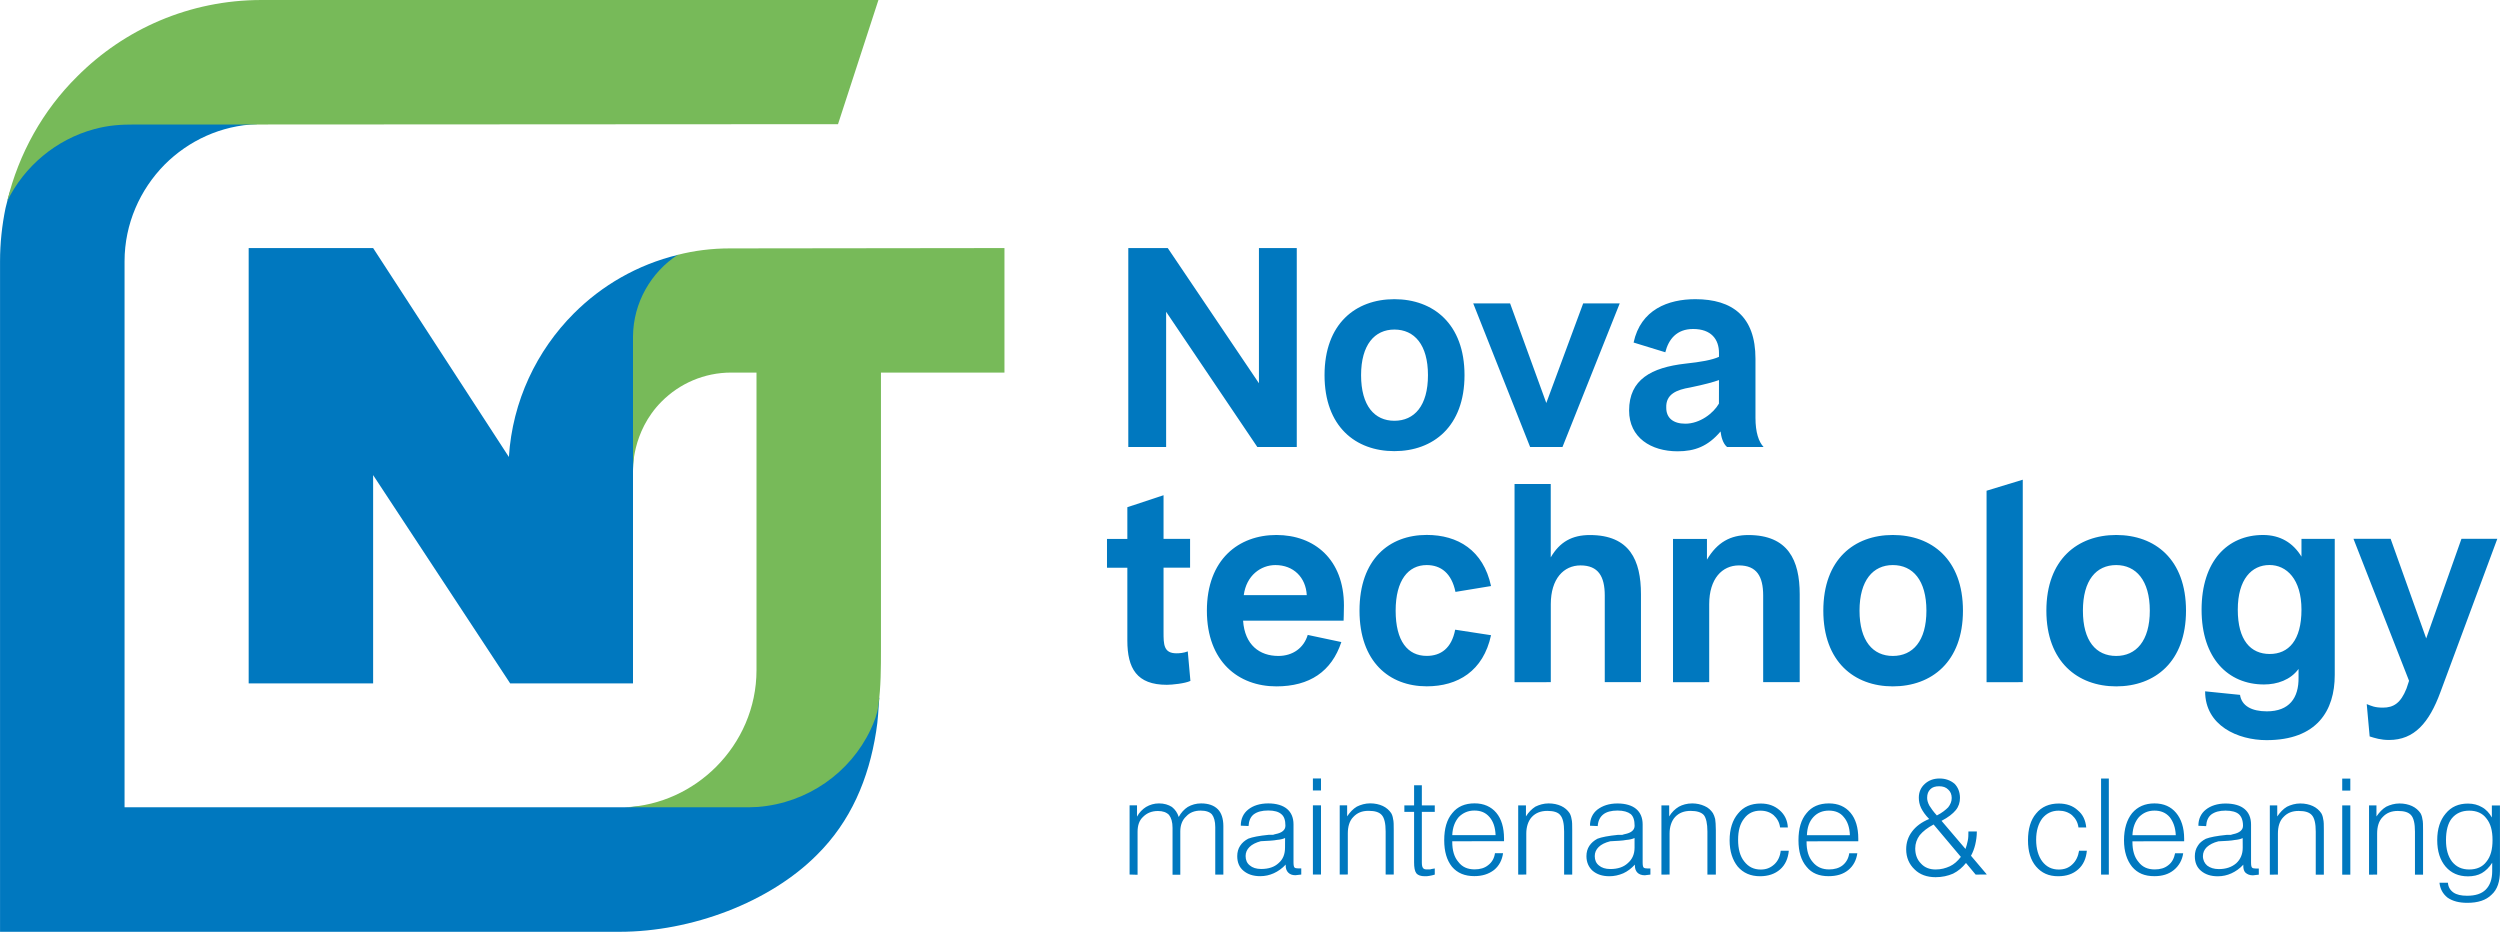
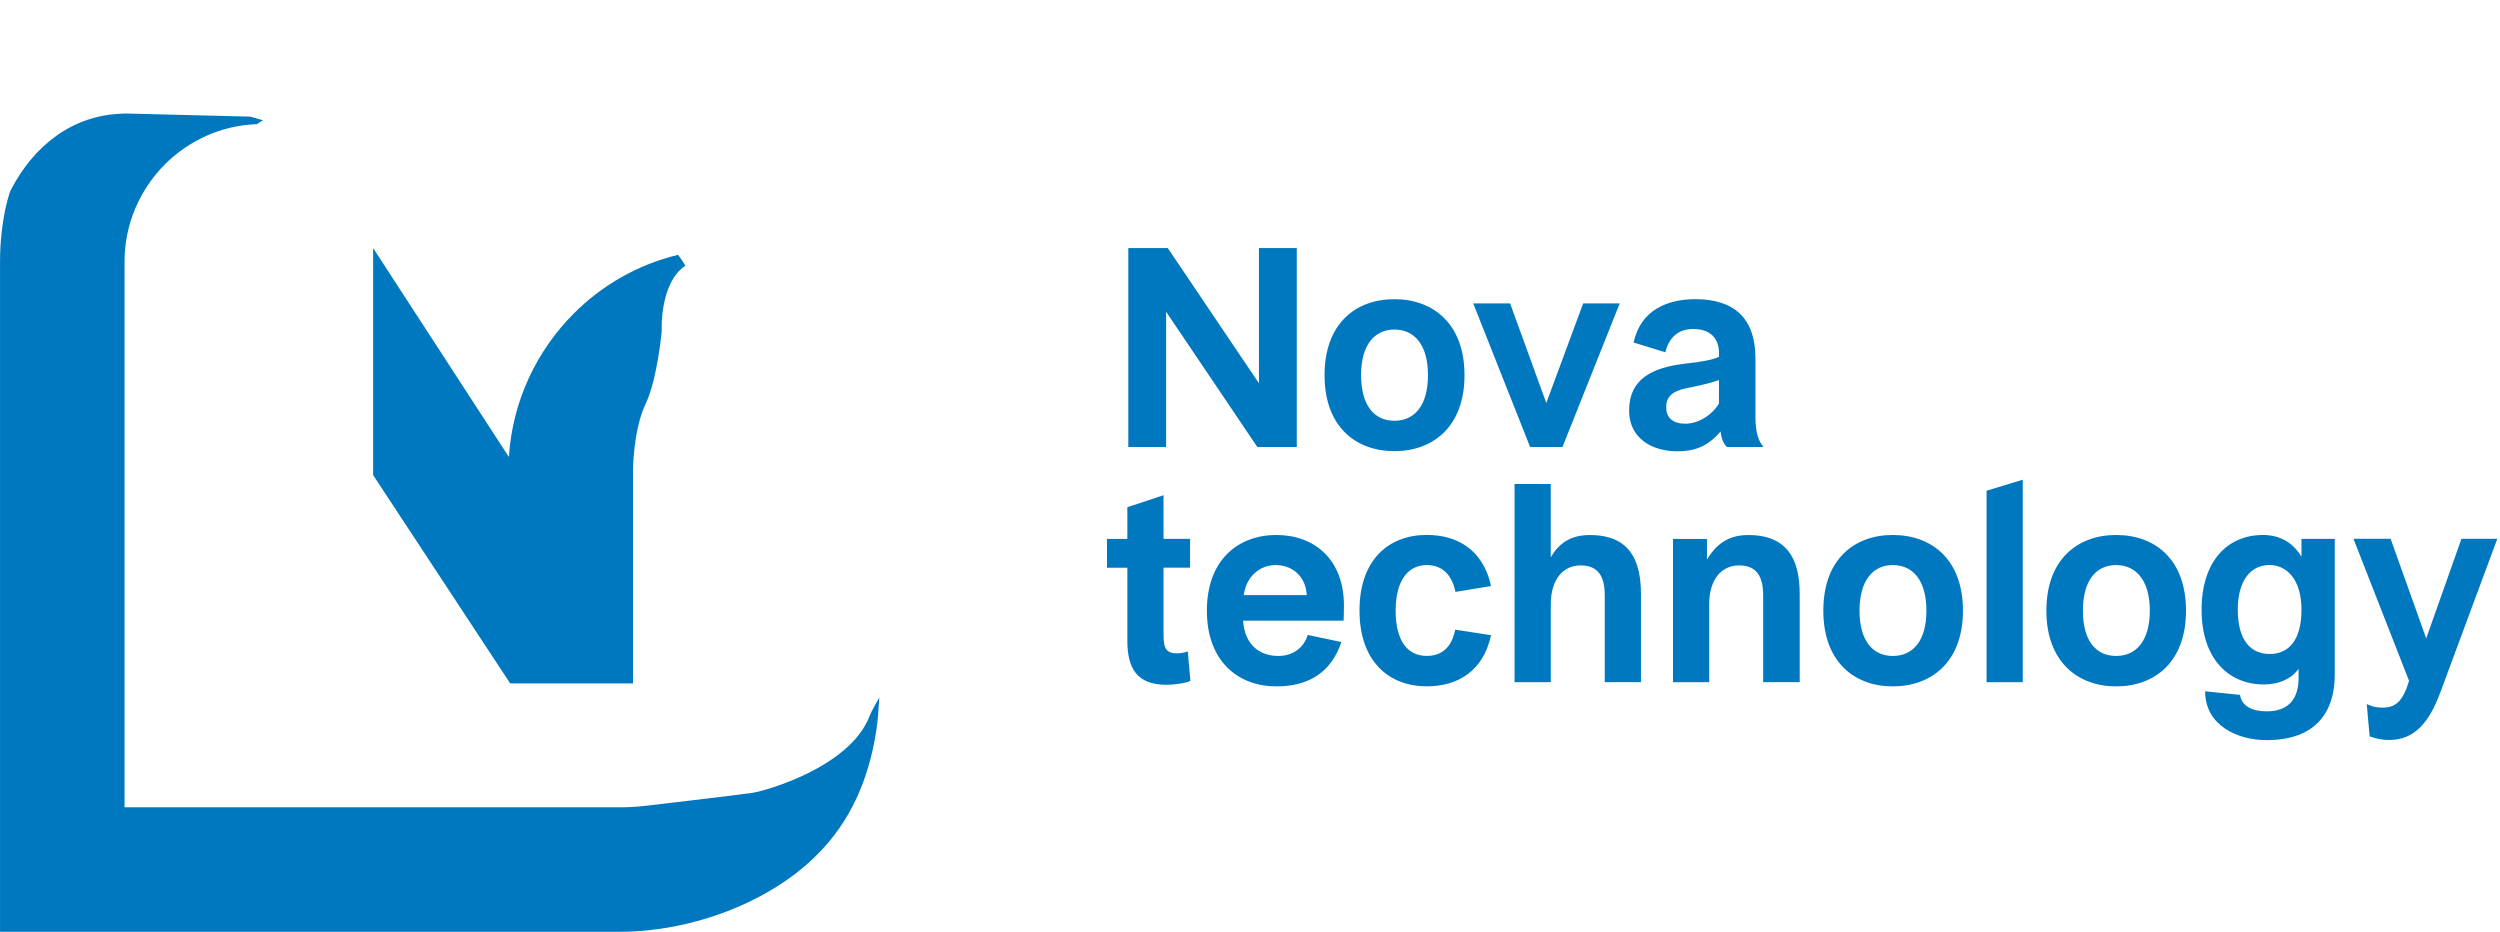
<svg xmlns="http://www.w3.org/2000/svg" width="1041" height="388" viewBox="0 0 1041 388" fill="none">
  <g clip-path="url(#clip0_202_5)">
    <path d="M494.588 271.242C492.833 271.921 491.077 272.038 489.883 272.038C484.5 272.038 484.5 268.268 484.5 263.163V236.373H495.548V224.384H484.5V206.212L469.426 211.2V224.407H460.952V236.397H469.426V266.699C469.426 278.29 473.335 285.152 485.857 285.152C488.011 285.152 493.395 284.613 495.688 283.536L494.588 271.242ZM559.473 258.456C559.473 258.175 559.614 254.826 559.614 252.133C559.614 233.001 547.372 222.768 531.478 222.768C515.865 222.768 502.547 232.861 502.547 254.288C502.547 275.574 515.748 285.807 531.478 285.807C545.335 285.807 554.487 279.602 558.537 267.354L544.539 264.38C542.924 269.766 538.36 273.138 532.297 273.138C524.503 273.138 518.3 268.549 517.621 258.456H559.473ZM531.08 235.296C538.617 235.296 543.743 240.425 544.141 247.824H517.902C518.979 239.605 525.018 235.296 531.08 235.296ZM581.148 254.288C581.148 241.619 586.391 235.296 594.069 235.296C599.991 235.296 604.438 238.668 606.053 246.466L620.87 244.031C617.64 229.091 607.013 222.745 594.092 222.745C578.48 222.745 566.097 232.837 566.097 254.264C566.097 275.55 578.48 285.784 594.092 285.784C607.013 285.784 617.64 279.461 620.87 264.498L605.936 262.203C604.462 269.883 600.014 273.115 594.092 273.115C586.157 273.115 581.148 266.956 581.148 254.288ZM645.752 284.051V251.595C645.752 240.963 651.136 235.437 658.135 235.437C665.531 235.437 668.223 240.027 668.223 247.965V284.051H683.297V247.426C683.297 233.282 678.593 222.791 662.02 222.791C654.624 222.791 649.497 225.625 645.729 232.088V201.529H630.655V284.074L645.752 284.051ZM711.714 284.051V251.595C711.714 240.963 717.097 235.437 724.096 235.437C731.493 235.437 734.185 240.027 734.185 247.965V284.051H749.399V247.426C749.399 233.282 744.554 222.791 728.005 222.791C720.608 222.791 715.084 225.765 710.777 233.025V224.407H696.639V284.074L711.714 284.051ZM759.23 254.288C759.23 275.574 772.151 285.807 788.162 285.807C804.313 285.807 817.374 275.574 817.374 254.288C817.374 232.884 804.313 222.768 788.162 222.768C772.151 222.768 759.23 232.861 759.23 254.288ZM774.305 254.288C774.305 241.619 779.969 235.296 788.162 235.296C796.518 235.296 802.159 241.619 802.159 254.288C802.159 266.956 796.495 273.138 788.162 273.138C779.946 273.138 774.305 266.956 774.305 254.288ZM842.279 284.051V199.749L827.205 204.339V284.074L842.279 284.051ZM852.11 254.288C852.11 275.574 865.171 285.807 881.182 285.807C897.333 285.807 910.254 275.574 910.254 254.288C910.254 232.884 897.333 222.768 881.182 222.768C865.171 222.768 852.11 232.861 852.11 254.288ZM867.325 254.288C867.325 241.619 872.849 235.296 881.182 235.296C889.398 235.296 895.18 241.619 895.18 254.288C895.18 266.956 889.398 273.138 881.182 273.138C872.826 273.138 867.325 266.956 867.325 254.288ZM972.189 281.077V224.384H958.332V231.784C954.821 226 949.461 222.768 942.322 222.768C927.505 222.768 916.738 233.68 916.738 253.89C916.738 274.099 927.786 285.011 942.72 285.011C948.244 285.011 953.768 283.114 957.115 278.548V282.06C957.255 290.678 953.206 296.204 943.913 296.204C937.593 296.204 933.404 293.91 932.748 289.343L918.212 287.868C918.212 302.152 931.812 308.194 943.796 308.194C964.793 308.194 972.189 295.9 972.189 281.077ZM958.332 253.866C958.332 266.652 952.949 272.319 945.131 272.319C937.196 272.319 931.812 266.652 931.812 253.866C931.812 241.197 937.593 235.273 945.013 235.273C952.153 235.273 958.332 241.197 958.332 253.866ZM986.725 306.649C988.879 307.328 991.313 308.124 994.801 308.124C1005.31 308.124 1011.49 300.982 1016.19 288.196L1039.88 224.36H1024.95L1010.27 265.832L995.456 224.36H979.984L1003.13 283.489L1002.06 286.72C999.646 292.786 996.673 294.659 992.226 294.659C988.855 294.659 987.521 293.98 985.508 293.184L986.725 306.649Z" fill="#0078BF" />
-     <path d="M470.362 364.161V335.335H473.451V340.042C474.388 338.285 475.745 336.95 477.22 336.014C478.835 335.077 480.591 334.538 482.604 334.538C484.757 334.538 486.513 335.077 487.987 336.014C489.345 337.091 490.281 338.449 490.82 340.182C491.756 338.426 493.114 336.95 494.588 336.014C496.203 335.077 498.099 334.538 500.112 334.538C503.202 334.538 505.496 335.358 507.111 336.974C508.586 338.449 509.405 340.885 509.405 343.976V364.185H506.034V344.397C506.034 341.962 505.496 340.229 504.677 339.152C503.74 338.074 502.125 337.536 499.972 337.536C497.42 337.536 495.384 338.332 493.909 339.971C492.294 341.447 491.475 343.601 491.475 346.177V364.232H488.245V344.702C488.245 342.266 487.706 340.533 486.77 339.316C485.693 338.238 484.219 337.7 482.182 337.7C479.631 337.7 477.595 338.519 475.979 340.135C474.364 341.61 473.686 343.765 473.686 346.341V364.255L470.362 364.161ZM535.106 348.94C534.31 349.338 533.093 349.619 531.735 349.736C530.378 350.017 528.107 350.134 524.994 350.275C522.981 350.813 521.366 351.61 520.289 352.687C519.213 353.764 518.674 354.982 518.674 356.457C518.674 358.073 519.213 359.431 520.43 360.368C521.507 361.304 523.122 361.843 525.135 361.843C528.224 361.843 530.659 361.047 532.391 359.408C534.287 357.792 535.083 355.637 535.083 352.944L535.106 348.94ZM535.387 359.993C533.912 361.609 532.157 362.826 530.401 363.623C528.646 364.419 526.773 364.84 524.737 364.84C521.787 364.84 519.494 364.044 517.738 362.545C515.982 361.07 515.187 359.033 515.187 356.48C515.187 354.865 515.584 353.389 516.404 352.172C517.2 350.954 518.276 350.017 519.774 349.221C521.53 348.542 524.362 348.003 528.388 347.605C529.184 347.605 529.746 347.605 530.144 347.605C530.425 347.465 530.682 347.465 531.08 347.324C533.912 346.786 535.247 345.568 535.247 343.812C535.247 341.517 534.708 339.901 533.491 338.964C532.414 338.028 530.659 337.489 528.107 337.489C525.416 337.489 523.52 338.028 522.045 339.105C520.687 340.182 520.032 341.798 519.891 343.952L516.661 343.812C516.661 340.978 517.738 338.683 519.751 337.091C521.764 335.475 524.596 334.538 528.107 334.538C531.478 334.538 534.17 335.358 535.925 336.833C537.681 338.309 538.617 340.463 538.617 343.297V359.056C538.617 360.274 538.758 360.93 539.015 361.211C539.273 361.492 539.811 361.609 540.63 361.609C540.911 361.609 541.169 361.609 541.309 361.609C541.449 361.609 541.707 361.609 541.847 361.609V364.161C541.449 364.161 541.052 364.302 540.63 364.302C540.232 364.302 539.834 364.442 539.413 364.442C538.055 364.442 537.119 364.044 536.44 363.365C535.761 362.686 535.364 361.749 535.364 360.415L535.387 359.993ZM546.693 329.153V324.165H550.063V329.153H546.693ZM546.693 364.161V335.335H550.063V364.161H546.693ZM557.858 364.161V335.335H560.948V339.924C562.165 338.168 563.382 336.833 564.997 335.873C566.612 335.077 568.485 334.515 570.521 334.515C572.534 334.515 574.29 334.913 575.764 335.592C577.239 336.271 578.456 337.349 579.276 338.566C579.673 339.245 579.954 340.042 580.071 341.002C580.352 341.938 580.352 343.554 580.352 345.708V346.528V364.161H576.982V346.247C576.982 342.875 576.443 340.58 575.367 339.386C574.29 338.168 572.534 337.63 569.842 337.63C567.151 337.63 565.138 338.449 563.522 340.182C561.907 341.798 561.229 344.233 561.229 347.043V364.138L557.858 364.161ZM592.056 326.998V335.358H597.44V338.051H592.056V359.056C592.056 360.274 592.196 361.07 592.594 361.492C592.875 361.89 593.39 362.03 594.209 362.03C594.49 362.03 594.888 362.03 595.427 362.03C595.824 361.89 596.503 361.773 597.44 361.632V364.185C596.644 364.466 595.824 364.583 595.146 364.723C594.467 364.864 593.928 364.864 593.273 364.864C591.658 364.864 590.441 364.466 589.762 363.646C589.083 362.709 588.826 361.211 588.826 359.056V338.051H584.776V335.358H588.826V326.998H592.056ZM604.719 350.298V350.579C604.719 354.068 605.515 356.902 607.271 358.916C608.886 361.07 611.18 362.007 614.012 362.007C616.306 362.007 618.178 361.468 619.676 360.251C621.292 359.033 622.228 357.3 622.509 355.263H625.879C625.481 358.096 624.264 360.508 622.111 362.264C619.817 364.021 617.125 364.817 613.895 364.817C609.986 364.817 606.896 363.599 604.602 360.906C602.449 358.213 601.372 354.584 601.372 349.877C601.372 345.029 602.449 341.259 604.743 338.566C606.896 335.873 609.986 334.515 614.035 334.515C617.804 334.515 620.894 335.873 623.047 338.426C625.201 340.978 626.277 344.608 626.277 349.198V350.275L604.719 350.298ZM604.719 347.746H622.766C622.626 344.514 621.83 342.079 620.215 340.205C618.6 338.332 616.587 337.512 613.895 337.512C611.343 337.512 609.19 338.449 607.434 340.205C605.819 342.102 604.86 344.514 604.719 347.746ZM632.176 364.185V335.358H635.406V339.948C636.483 338.192 637.84 336.857 639.315 335.897C640.93 335.1 642.803 334.538 644.839 334.538C646.852 334.538 648.608 334.937 650.082 335.616C651.557 336.295 652.774 337.372 653.57 338.59C653.968 339.269 654.249 340.065 654.389 341.025C654.67 341.962 654.67 343.578 654.67 345.732V346.552V364.185H651.3V346.271C651.3 342.898 650.761 340.604 649.684 339.409C648.748 338.192 646.852 337.653 644.301 337.653C641.609 337.653 639.456 338.473 637.84 340.205C636.366 341.821 635.547 344.257 635.547 347.067V364.161L632.176 364.185ZM680.629 348.963C679.693 349.362 678.616 349.643 677.118 349.76C675.784 350.041 673.49 350.158 670.517 350.298C668.363 350.837 666.748 351.633 665.672 352.71C664.595 353.787 664.057 355.005 664.057 356.48C664.057 358.096 664.595 359.454 665.812 360.391C666.889 361.328 668.504 361.866 670.517 361.866C673.607 361.866 676.041 361.07 677.797 359.431C679.693 357.815 680.629 355.661 680.629 352.968V348.963ZM680.769 360.016C679.295 361.632 677.68 362.85 675.924 363.646C674.051 364.442 672.155 364.864 670.142 364.864C667.193 364.864 664.899 364.068 663.144 362.569C661.529 361.094 660.592 359.056 660.592 356.504C660.592 354.888 660.99 353.413 661.809 352.195C662.629 350.977 663.705 350.041 665.18 349.244C666.936 348.565 669.768 348.027 673.794 347.629C674.59 347.629 675.152 347.629 675.549 347.629C675.83 347.488 676.088 347.488 676.486 347.348C679.318 346.809 680.652 345.591 680.652 343.835C680.652 341.54 680.114 339.924 679.037 338.988C677.82 338.051 676.064 337.512 673.513 337.512C670.962 337.512 668.925 338.051 667.591 339.128C666.233 340.205 665.438 341.821 665.297 343.976L662.067 343.835C662.067 341.002 663.144 338.707 665.157 337.114C667.31 335.499 670.002 334.562 673.513 334.562C676.884 334.562 679.575 335.382 681.308 336.857C683.063 338.332 683.999 340.486 683.999 343.32V359.08C683.999 360.297 684.14 360.953 684.397 361.234C684.678 361.515 685.217 361.632 686.012 361.632C686.293 361.632 686.551 361.632 686.691 361.632C686.972 361.632 687.089 361.632 687.23 361.632V364.185C686.832 364.185 686.41 364.325 686.012 364.325C685.615 364.325 685.217 364.466 684.936 364.466C683.578 364.466 682.501 364.068 681.846 363.388C681.167 362.709 680.769 361.773 680.769 360.438V360.016ZM691.817 364.185V335.358H695.048V339.948C696.124 338.192 697.482 336.857 699.097 335.897C700.572 335.1 702.468 334.538 704.621 334.538C706.517 334.538 708.249 334.937 709.747 335.616C711.363 336.295 712.439 337.372 713.259 338.59C713.656 339.269 713.937 340.065 714.195 341.025C714.335 341.962 714.476 343.578 714.476 345.732V346.552V364.185H710.965V346.271C710.965 342.898 710.426 340.604 709.49 339.409C708.413 338.192 706.517 337.653 703.966 337.653C701.274 337.653 699.121 338.473 697.505 340.205C696.031 341.821 695.212 344.257 695.212 347.067V364.161L691.817 364.185ZM741.488 354.232H744.858C744.577 357.464 743.384 360.157 741.23 362.03C739.077 363.927 736.244 364.864 732.874 364.864C728.965 364.864 725.875 363.506 723.581 360.836C721.428 358.143 720.21 354.513 720.21 349.924C720.21 345.217 721.428 341.447 723.722 338.754C726.015 335.92 729.105 334.585 733.155 334.585C736.385 334.585 738.936 335.522 741.09 337.419C743.103 339.175 744.32 341.587 744.46 344.561H741.23C740.949 342.407 740.013 340.791 738.538 339.433C737.064 338.215 735.308 337.559 733.014 337.559C730.182 337.559 727.911 338.636 726.296 340.791C724.541 342.945 723.745 345.919 723.745 349.689C723.745 353.46 724.541 356.551 726.296 358.705C728.052 361 730.346 362.077 733.155 362.077C735.449 362.077 737.181 361.398 738.819 359.923C740.294 358.565 741.23 356.668 741.488 354.232ZM752.255 350.322V350.603C752.255 354.092 753.051 356.925 754.806 358.939C756.562 361.094 758.856 362.03 761.665 362.03C763.818 362.03 765.831 361.492 767.329 360.274C768.804 359.056 769.764 357.323 770.021 355.286H773.392C772.994 358.12 771.777 360.532 769.623 362.288C767.47 364.044 764.778 364.84 761.407 364.84C757.498 364.84 754.408 363.623 752.255 360.93C749.961 358.237 748.884 354.607 748.884 349.9C748.884 345.053 749.961 341.283 752.255 338.59C754.408 335.897 757.498 334.538 761.548 334.538C765.457 334.538 768.406 335.897 770.559 338.449C772.713 341.002 773.79 344.631 773.79 349.221V350.298L752.255 350.322ZM752.395 347.769H770.302C770.161 344.538 769.366 342.102 767.751 340.229C766.276 338.355 764.122 337.536 761.548 337.536C758.856 337.536 756.702 338.473 755.087 340.229C753.332 342.126 752.536 344.538 752.395 347.769ZM805.155 343.32C802.604 344.678 800.708 346.153 799.374 347.769C798.156 349.385 797.501 351.282 797.501 353.296C797.501 355.848 798.297 358.003 799.935 359.618C801.41 361.234 803.447 362.054 805.998 362.054C808.292 362.054 810.164 361.515 811.92 360.719C813.675 359.899 815.15 358.565 816.508 356.808L805.155 343.32ZM806.513 339.55C808.666 338.473 810.141 337.255 811.218 336.178C812.154 334.96 812.692 333.742 812.692 332.267C812.692 330.792 812.154 329.574 811.218 328.754C810.281 327.818 809.064 327.396 807.449 327.396C805.834 327.396 804.617 327.794 803.821 328.614C802.885 329.551 802.463 330.628 802.463 332.244C802.463 333.18 802.744 334.257 803.4 335.475C804.079 336.552 805.038 337.957 806.513 339.55ZM822.664 364.185L818.638 359.337C817.163 361.211 815.408 362.709 813.254 363.787C811.101 364.723 808.666 365.262 805.998 365.262C802.37 365.262 799.397 364.185 797.244 362.03C794.95 359.876 793.733 357.042 793.733 353.67C793.733 350.837 794.552 348.425 796.167 346.271C797.782 344.116 800.076 342.36 803.306 341.025C801.691 339.409 800.614 337.793 799.935 336.435C799.257 334.96 798.999 333.602 798.999 332.127C798.999 329.832 799.818 327.958 801.434 326.46C803.049 324.984 805.062 324.165 807.636 324.165C810.188 324.165 812.224 324.984 813.839 326.319C815.314 327.794 816.133 329.832 816.133 332.244C816.133 334.117 815.595 335.873 814.378 337.349C813.161 338.824 811.288 340.323 808.456 341.798L818.427 353.506C818.825 352.429 819.106 351.352 819.363 350.134C819.644 348.917 819.644 347.582 819.644 346.224H823.155C823.155 348.238 822.875 349.994 822.477 351.75C822.079 353.366 821.54 354.841 820.721 356.34L827.322 364.138L822.664 364.185ZM865.733 354.232H868.963C868.682 357.464 867.489 360.157 865.335 362.03C863.182 363.927 860.49 364.864 856.979 364.864C853.07 364.864 850.121 363.506 847.827 360.836C845.533 358.143 844.456 354.513 844.456 349.924C844.456 345.217 845.533 341.447 847.827 338.754C850.121 335.92 853.351 334.585 857.26 334.585C860.49 334.585 863.182 335.522 865.195 337.419C867.348 339.175 868.425 341.587 868.706 344.561H865.476C865.195 342.407 864.258 340.791 862.784 339.433C861.309 338.215 859.413 337.559 857.26 337.559C854.427 337.559 852.157 338.636 850.401 340.791C848.786 342.945 847.85 345.919 847.85 349.689C847.85 353.46 848.786 356.551 850.401 358.705C852.157 361 854.451 362.077 857.26 362.077C859.554 362.077 861.426 361.398 862.924 359.923C864.399 358.565 865.335 356.668 865.733 354.232ZM874.885 364.185V324.188H878.116V364.185H874.885ZM887.947 350.322V350.603C887.947 354.092 888.742 356.925 890.498 358.939C892.113 361.094 894.407 362.03 897.216 362.03C899.51 362.03 901.382 361.492 902.88 360.274C904.495 359.056 905.291 357.323 905.713 355.286H909.083C908.685 358.12 907.328 360.532 905.174 362.288C903.021 364.044 900.329 364.84 897.099 364.84C893.049 364.84 890.1 363.623 887.806 360.93C885.653 358.237 884.436 354.607 884.436 349.9C884.436 345.053 885.653 341.283 887.806 338.59C890.1 335.897 893.19 334.538 897.099 334.538C901.008 334.538 903.957 335.897 906.111 338.449C908.264 341.002 909.481 344.631 909.481 349.221V350.298L887.947 350.322ZM887.947 347.769H905.994C905.853 344.538 904.917 342.102 903.442 340.229C901.827 338.355 899.674 337.536 897.122 337.536C894.43 337.536 892.417 338.473 890.662 340.229C889.047 342.126 888.087 344.538 887.947 347.769ZM933.848 348.987C933.029 349.385 931.835 349.666 930.478 349.783C929.12 350.064 926.849 350.181 923.76 350.322C921.606 350.86 920.132 351.656 918.914 352.734C917.838 353.811 917.299 355.029 917.299 356.504C917.299 358.12 917.978 359.478 919.055 360.415C920.272 361.351 921.887 361.89 923.9 361.89C926.873 361.89 929.284 361.094 931.18 359.454C932.935 357.839 933.872 355.684 933.872 352.991L933.848 348.987ZM934.129 360.04C932.654 361.656 930.899 362.873 929.143 363.669C927.388 364.466 925.515 364.887 923.479 364.887C920.506 364.887 918.236 364.091 916.48 362.592C914.724 361.117 913.929 359.08 913.929 356.527C913.929 354.911 914.327 353.436 915.146 352.218C915.825 351.001 917.018 350.064 918.516 349.268C920.272 348.589 923.104 348.05 927.13 347.652C927.926 347.652 928.465 347.652 928.886 347.652C929.167 347.512 929.424 347.512 929.822 347.371C932.514 346.833 933.989 345.615 933.989 343.859C933.989 341.564 933.31 339.948 932.233 339.011C931.156 338.074 929.26 337.536 926.709 337.536C924.158 337.536 922.262 338.074 920.787 339.152C919.429 340.229 918.774 341.845 918.633 343.999L915.403 343.859C915.403 341.025 916.48 338.73 918.493 337.138C920.506 335.522 923.338 334.585 926.709 334.585C930.22 334.585 932.912 335.405 934.644 336.88C936.4 338.355 937.336 340.51 937.336 343.343V359.103C937.336 360.321 937.476 360.977 937.734 361.258C938.015 361.539 938.53 361.656 939.349 361.656C939.63 361.656 939.887 361.656 940.028 361.656C940.168 361.656 940.426 361.656 940.566 361.656V364.208C940.168 364.208 939.77 364.349 939.349 364.349C938.951 364.349 938.53 364.489 938.132 364.489C936.774 364.489 935.838 364.091 935.042 363.412C934.363 362.733 934.106 361.796 934.106 360.461L934.129 360.04ZM945.154 364.208V335.381H948.244V339.971C949.461 338.215 950.678 336.88 952.293 335.92C953.908 335.124 955.804 334.562 957.817 334.562C959.83 334.562 961.586 334.96 963.06 335.639C964.535 336.318 965.752 337.395 966.572 338.613C966.969 339.292 967.25 340.088 967.367 341.048C967.648 341.985 967.648 343.601 967.648 345.755V346.575V364.208H964.278V346.294C964.278 342.922 963.739 340.627 962.662 339.433C961.586 338.215 959.83 337.676 957.138 337.676C954.447 337.676 952.433 338.496 950.818 340.229C949.203 341.845 948.524 344.28 948.524 347.09V364.185L945.154 364.208ZM975.302 329.199V324.211H978.673V329.199H975.302ZM975.302 364.208V335.381H978.673V364.208H975.302ZM986.468 364.208V335.381H989.557V339.971C990.775 338.215 991.992 336.88 993.607 335.92C995.222 335.124 997.118 334.562 999.131 334.562C1001.14 334.562 1002.9 334.96 1004.37 335.639C1005.85 336.318 1007.07 337.395 1007.89 338.613C1008.28 339.292 1008.56 340.088 1008.68 341.048C1008.96 341.985 1008.96 343.601 1008.96 345.755V346.575V364.208H1005.59V346.294C1005.59 342.922 1005.05 340.627 1003.98 339.433C1002.9 338.215 1001.14 337.676 998.452 337.676C995.76 337.676 993.747 338.496 992.132 340.229C990.517 341.845 989.838 344.28 989.838 347.09V364.185L986.468 364.208ZM1018.51 349.807C1018.51 353.577 1019.31 356.527 1021.06 358.822C1022.82 360.977 1025.11 362.054 1028.2 362.054C1031.29 362.054 1033.73 360.977 1035.34 358.822C1037.1 356.668 1037.89 353.694 1037.89 349.807C1037.89 345.896 1037.1 342.945 1035.34 340.791C1033.73 338.636 1031.32 337.559 1028.2 337.559C1025.11 337.559 1022.68 338.636 1020.92 340.791C1019.31 342.805 1018.51 345.919 1018.51 349.807ZM1040.98 335.405V362.733C1040.98 367.042 1039.91 370.414 1037.47 372.568C1035.18 374.863 1031.81 375.94 1027.38 375.94C1024.01 375.94 1021.32 375.261 1019.17 373.786C1017.15 372.17 1016.08 370.156 1015.8 367.58H1019.31C1019.45 369.336 1020.24 370.671 1021.6 371.631C1022.96 372.568 1024.83 372.99 1027.27 372.99C1030.78 372.99 1033.33 372.17 1035.06 370.437C1036.82 368.681 1037.75 366.128 1037.75 362.756V359.244C1036.54 361.14 1035.06 362.616 1033.45 363.552C1031.83 364.489 1029.82 364.911 1027.66 364.911C1023.76 364.911 1020.67 363.552 1018.37 360.883C1016.08 358.19 1014.86 354.56 1014.86 349.83C1014.86 345.123 1016.08 341.47 1018.37 338.777C1020.67 335.944 1023.76 334.609 1027.66 334.609C1029.96 334.609 1031.83 335.147 1033.45 336.084C1035.2 337.021 1036.54 338.519 1037.61 340.393V335.405H1040.98Z" fill="#0078BF" />
    <path d="M485.576 186.12V129.825L523.543 186.12H539.975V103.293H524.222V159.588L486.255 103.293H469.823V186.12H485.576ZM551.538 156.216C551.538 177.62 564.459 187.853 580.61 187.853C596.761 187.853 609.822 177.62 609.822 156.216C609.822 134.813 596.761 124.58 580.61 124.58C564.459 124.58 551.538 134.813 551.538 156.216ZM566.753 156.216C566.753 143.548 572.417 137.225 580.61 137.225C588.966 137.225 594.607 143.548 594.607 156.216C594.607 169.002 588.943 175.208 580.61 175.208C572.394 175.208 566.753 169.026 566.753 156.216ZM650.621 186.12L674.449 126.336H659.234L643.879 167.808L628.805 126.336H613.45L637.138 186.12H650.621ZM716.442 179.657C716.699 181.811 717.378 184.645 719.134 186.12H734.348C732.335 183.966 730.978 180.055 730.978 173.99V149.355C730.978 131.839 721.427 124.58 705.932 124.58C694.626 124.58 683.18 128.888 680.231 142.634L693.432 146.686C694.79 141.3 698.137 136.991 705.019 136.991C712.556 136.991 715.786 141.3 715.786 146.967V148.582C712.814 149.941 708.109 150.737 701.789 151.416C687.651 153.032 678.358 158.019 678.358 170.946C678.358 182.256 687.51 187.923 698.559 187.923C705.698 187.923 711.198 185.863 716.442 179.657ZM715.763 168.065C713.469 172.093 707.828 176.425 701.765 176.425C696.663 176.425 693.83 173.99 693.83 169.822C693.573 164.038 698.278 162.281 703.802 161.345C709.724 160.127 713.633 159.05 715.786 158.254L715.763 168.065Z" fill="#0078BF" />
-     <path d="M211.899 190.288C213.374 166.988 223.486 145.983 238.958 130.504C250.545 118.913 265.338 110.225 282.355 106.103C282.402 106.08 285.492 110.6 285.421 110.6C274.514 117.882 275.544 137.834 275.544 137.834C275.544 137.834 273.718 157.902 268.896 168.019C263.559 179.212 263.582 196.096 263.582 196.096V284.566H212.438L155.371 197.829V284.566H103.547V103.293H155.371L211.899 190.288ZM366.153 290.444C365.755 295.291 365.638 299.787 364.819 304.635C361.729 324.422 354.192 342.079 340.194 355.942C320.532 375.729 287.973 388 257.941 388H25.859H0.017V362.007V108.82C0.017 101.279 0.836 93.739 2.311 86.597C2.709 85.122 3.786 80.274 4.605 78.916C13.898 61.002 29.885 47.865 51.162 47.326C52.379 47.186 53.713 47.326 54.93 47.326L103.5 48.544C104.437 48.403 108.627 49.996 109.563 49.996L106.918 51.705C91.984 52.244 78.525 58.566 68.553 68.542C58.325 78.916 51.864 93.177 51.864 108.82V336.154C51.864 336.154 259.322 336.154 259.837 336.154C263.161 336.154 269.224 335.499 269.224 335.499C269.224 335.499 307.611 331.002 313.323 330.136C319.058 329.27 353.747 319.364 361.963 298.476C363.04 295.642 366.153 290.444 366.153 290.444Z" fill="#0078BF" />
-     <path fill-rule="evenodd" clip-rule="evenodd" d="M282.168 106.127C289.026 104.371 296.306 103.434 303.843 103.434L418.257 103.293V155.139H366.832V270.001C366.832 278.22 366.832 285.76 365.755 293.839C365.216 297.609 364.14 300.302 362.525 303.815C354.051 321.729 336.285 334.375 315.546 336.014C314.329 336.014 313.112 336.154 311.778 336.154H260.352C275.028 335.475 288.347 329.153 298.178 319.317C308.548 308.943 315.008 294.682 315.008 279.04V155.139H304.498C293.192 155.139 282.963 159.729 275.567 167.129C262.81 179.891 263.582 196.072 263.582 196.072C263.582 147.739 263.582 182.771 263.582 140.058C263.723 125.914 271.119 113.386 282.168 106.127Z" fill="#77BA59" />
-     <path fill-rule="evenodd" clip-rule="evenodd" d="M2.99 83.763C7.835 63.835 17.924 45.921 32.062 31.918C51.724 12.13 78.899 5.64104e-07 108.931 5.64104e-07H365.778L348.948 51.705L103.149 51.846H56.311C50.132 51.846 45.404 52.127 39.341 53.742C23.331 58.051 10.129 69.221 2.99 83.763Z" fill="#77BA59" />
+     <path d="M211.899 190.288C213.374 166.988 223.486 145.983 238.958 130.504C250.545 118.913 265.338 110.225 282.355 106.103C282.402 106.08 285.492 110.6 285.421 110.6C274.514 117.882 275.544 137.834 275.544 137.834C275.544 137.834 273.718 157.902 268.896 168.019C263.559 179.212 263.582 196.096 263.582 196.096V284.566H212.438L155.371 197.829V284.566V103.293H155.371L211.899 190.288ZM366.153 290.444C365.755 295.291 365.638 299.787 364.819 304.635C361.729 324.422 354.192 342.079 340.194 355.942C320.532 375.729 287.973 388 257.941 388H25.859H0.017V362.007V108.82C0.017 101.279 0.836 93.739 2.311 86.597C2.709 85.122 3.786 80.274 4.605 78.916C13.898 61.002 29.885 47.865 51.162 47.326C52.379 47.186 53.713 47.326 54.93 47.326L103.5 48.544C104.437 48.403 108.627 49.996 109.563 49.996L106.918 51.705C91.984 52.244 78.525 58.566 68.553 68.542C58.325 78.916 51.864 93.177 51.864 108.82V336.154C51.864 336.154 259.322 336.154 259.837 336.154C263.161 336.154 269.224 335.499 269.224 335.499C269.224 335.499 307.611 331.002 313.323 330.136C319.058 329.27 353.747 319.364 361.963 298.476C363.04 295.642 366.153 290.444 366.153 290.444Z" fill="#0078BF" />
  </g>
  <defs>
    <clipPath id="clip0_202_5">
      <rect width="1041" height="388" fill="white" />
    </clipPath>
  </defs>
</svg>